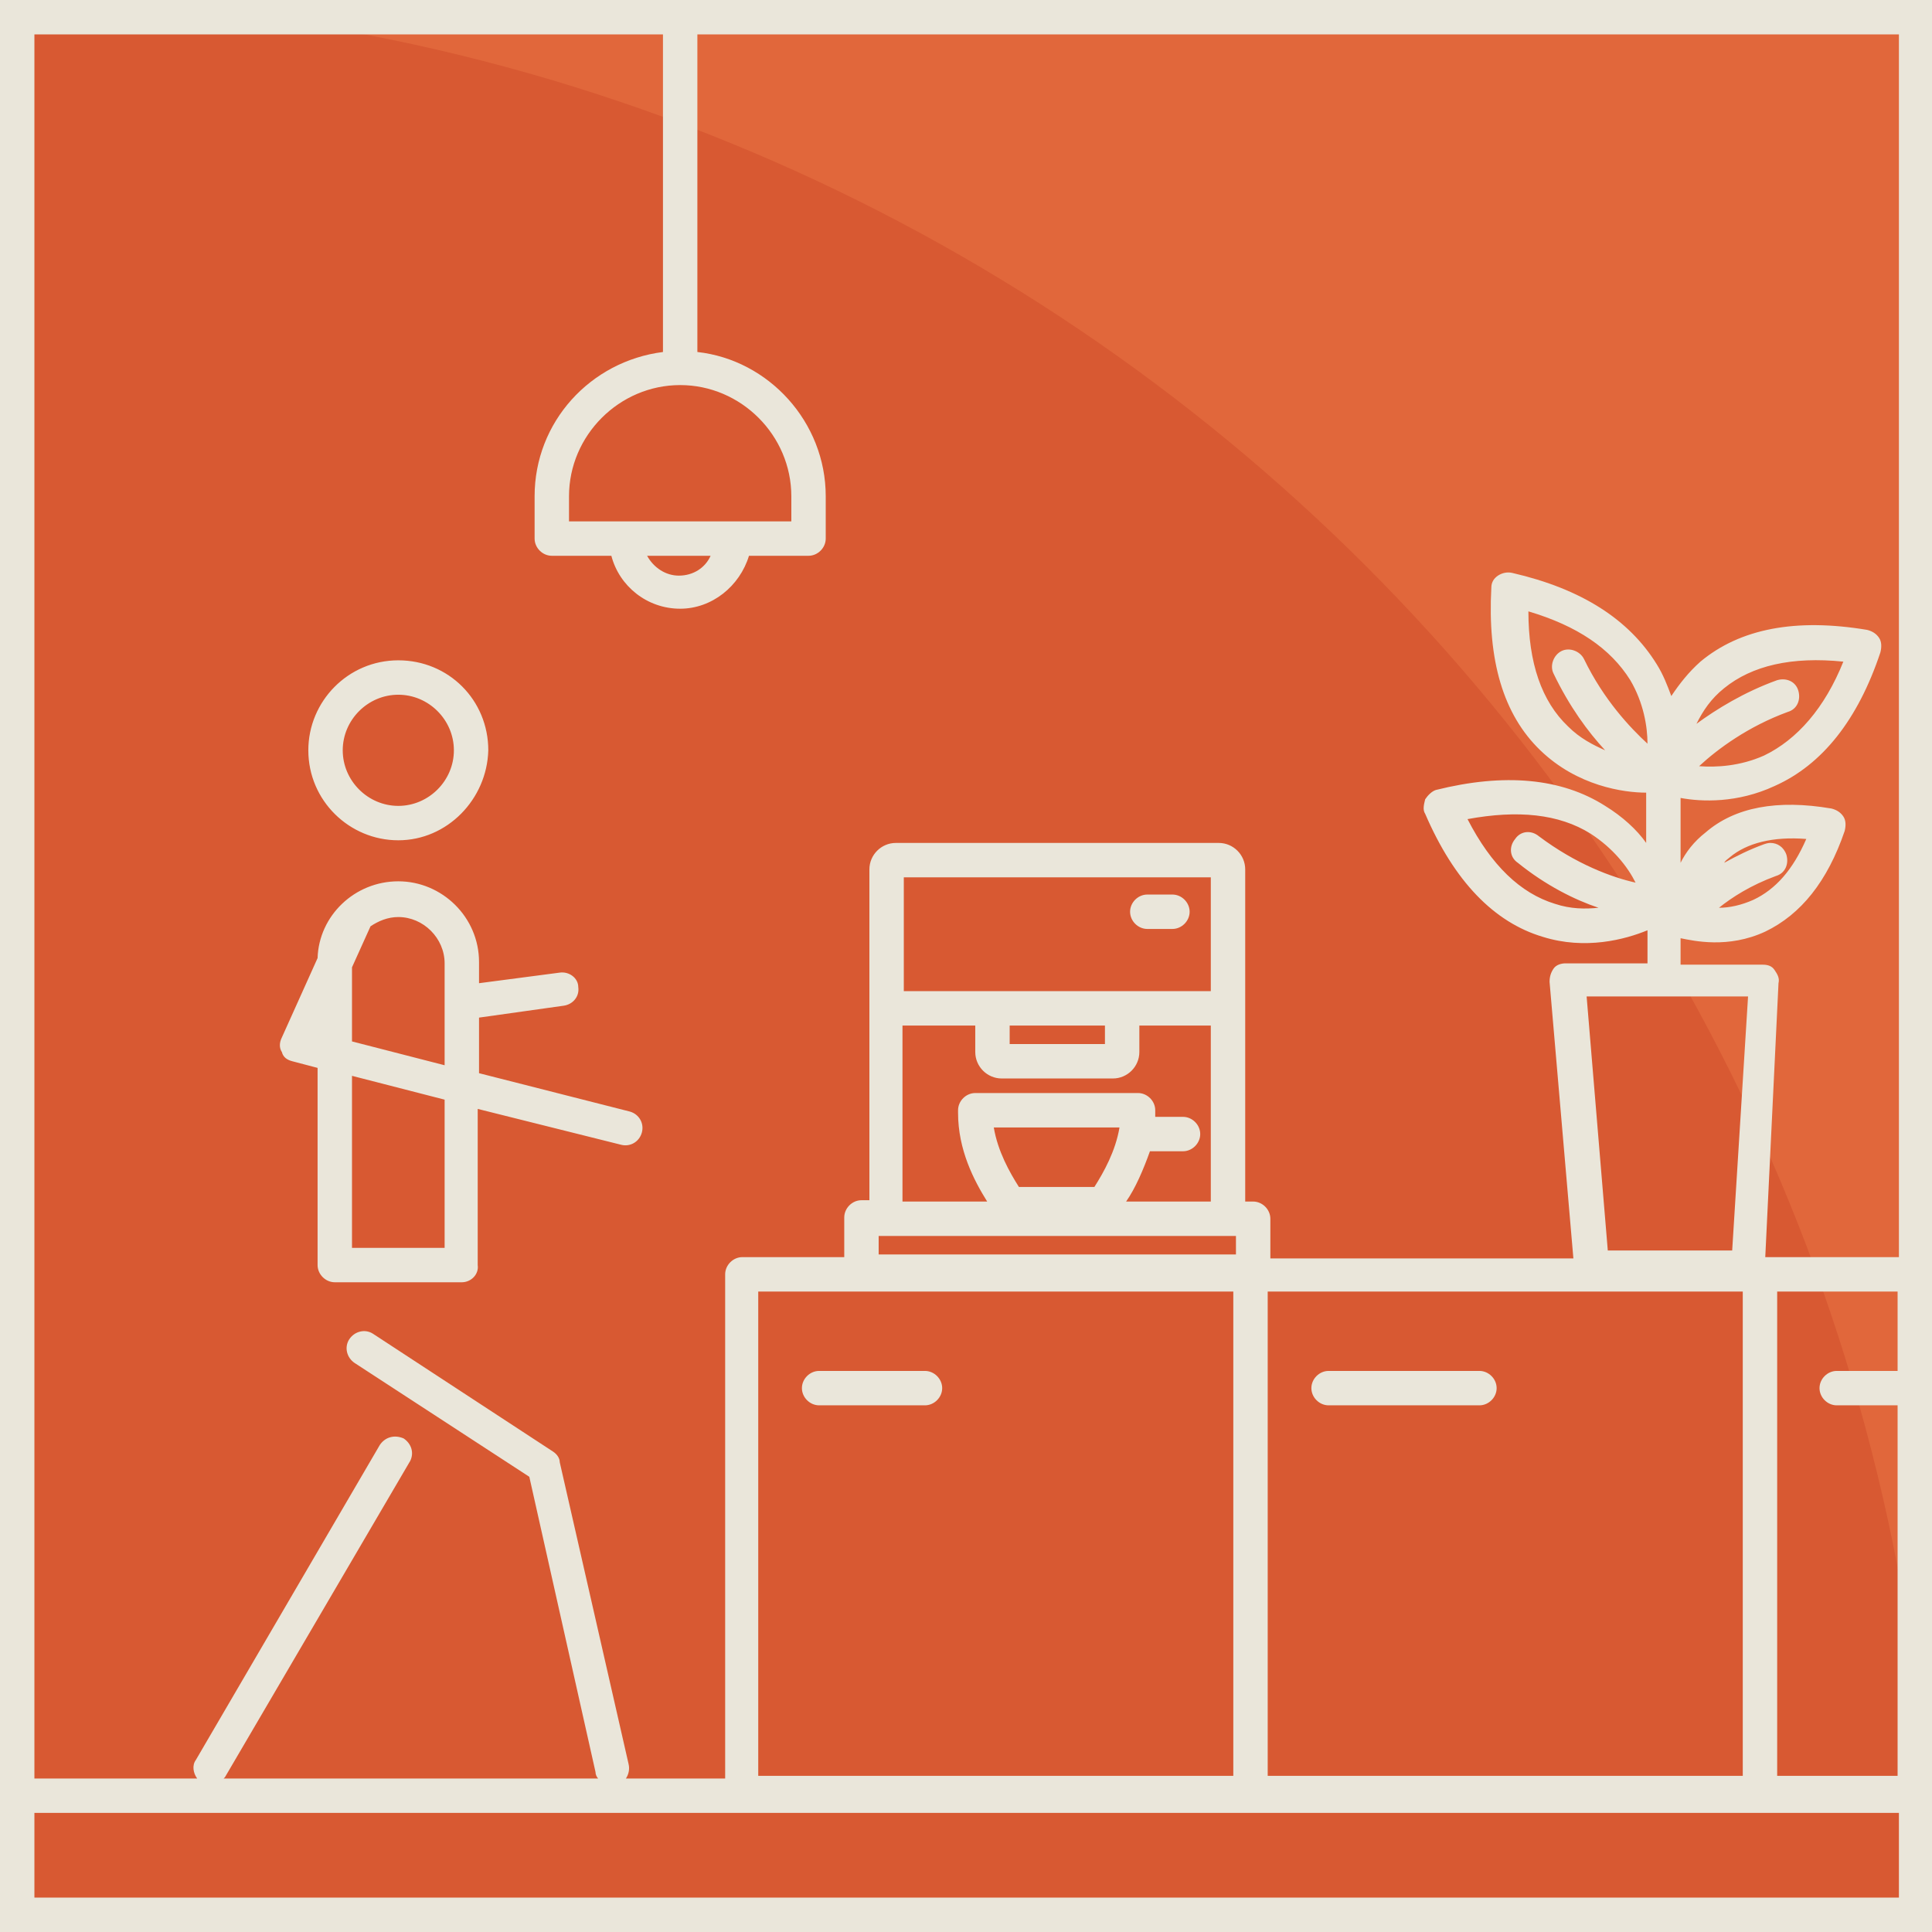
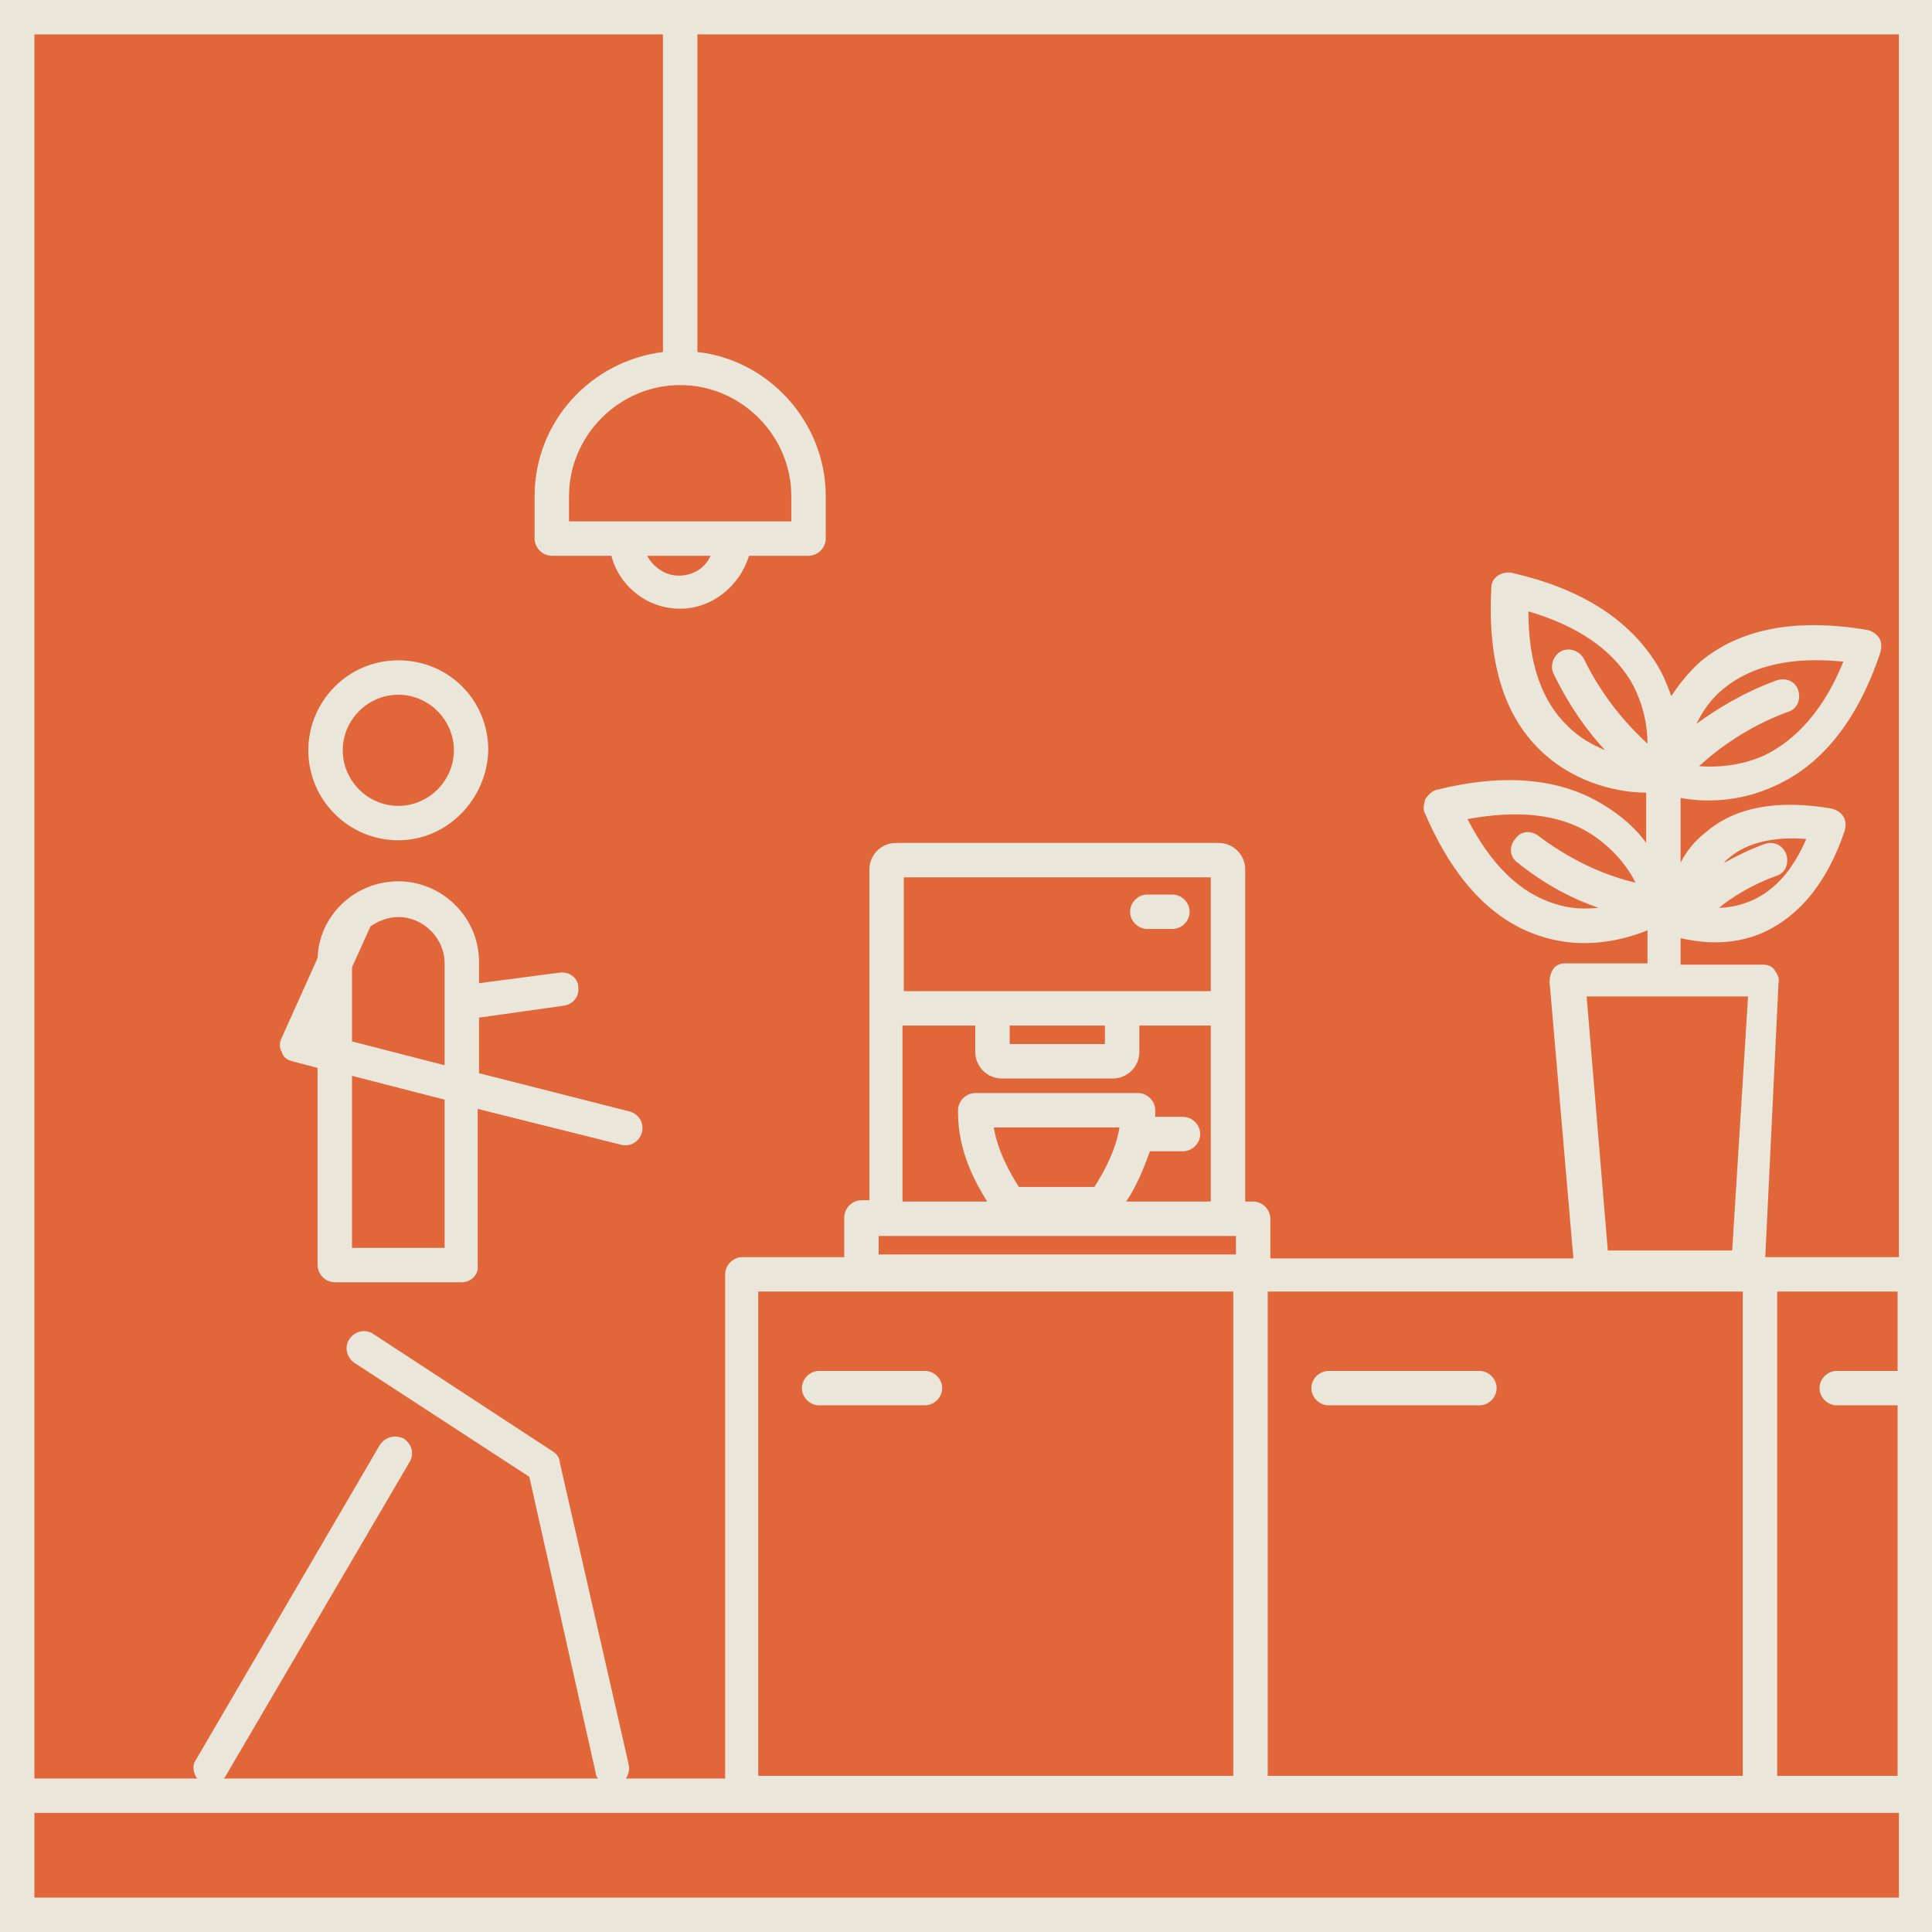
<svg xmlns="http://www.w3.org/2000/svg" width="146" height="146" viewBox="0 0 146 146" fill="none">
  <g clip-path="url(#clip0_18_2052)">
    <path d="M146 0H0V146H146V0Z" fill="#E1673B" />
-     <path d="M146 146C146 65.4 80.6 0 0 0V146H146Z" fill="#D85932" />
-     <path d="M146 146H0V0H146V146ZM2.6 143.4H143.5V2.6H2.6V143.4Z" fill="#EAE6DA" />
+     <path d="M146 146H0V0H146V146M2.6 143.4H143.5V2.6H2.6V143.4Z" fill="#EAE6DA" />
    <path d="M144.7 137H1.3C0.6 137 0 136.4 0 135.7C0 135 0.6 134.4 1.3 134.4H14.9C14.6 134 14.5 133.4 14.8 133L28.7 109.2C29.1 108.6 29.8 108.4 30.5 108.7C31.1 109.1 31.3 109.8 31 110.4L17 134.3L16.9 134.4H45.2C45.1 134.3 45 134.1 45 133.9L40 111.6L26.8 103C26.2 102.6 26 101.8 26.4 101.2C26.8 100.6 27.6 100.4 28.2 100.8L41.8 109.7C42.1 109.9 42.3 110.2 42.3 110.5L47.5 133.3C47.6 133.7 47.5 134.1 47.3 134.4H54.8V96.3C54.8 95.6 55.4 95 56.1 95H63.8V92C63.8 91.3 64.4 90.7 65.1 90.7H65.7V76.4C65.7 76.3 65.7 76.3 65.7 76.2C65.7 76.1 65.7 76.1 65.7 76V65.7C65.7 64.6 66.6 63.7 67.7 63.7H92.1C93.2 63.7 94.1 64.6 94.1 65.7V90.8H94.7C95.4 90.8 96 91.4 96 92.1V95.1H118.9L117.1 74.2C117.1 73.8 117.2 73.5 117.4 73.2C117.6 72.9 118 72.8 118.3 72.8H124.5V70.3C122.8 71 119.8 71.8 116.6 70.8C112.9 69.7 109.9 66.6 107.7 61.5C107.5 61.2 107.6 60.8 107.7 60.4C107.9 60.1 108.2 59.8 108.5 59.7C113.7 58.4 118 58.8 121.3 60.9C122.6 61.7 123.7 62.7 124.4 63.7V59.9C122.7 59.9 119.2 59.4 116.4 56.7C113.6 54 112.4 49.9 112.7 44.4C112.7 44 112.9 43.7 113.2 43.5C113.5 43.3 113.9 43.2 114.3 43.3C119.5 44.5 123.1 46.8 125.2 50.2C125.7 51 126 51.8 126.3 52.6C126.9 51.7 127.6 50.8 128.5 50C131.5 47.5 135.7 46.7 141.1 47.6C141.5 47.7 141.8 47.9 142 48.2C142.2 48.5 142.2 48.9 142.1 49.3C140.4 54.4 137.7 57.8 134.1 59.4C131.3 60.7 128.6 60.6 127 60.3V65.2C127.4 64.4 128 63.6 128.9 62.9C131.1 61 134.3 60.4 138.4 61.1C138.8 61.2 139.1 61.4 139.3 61.7C139.5 62 139.5 62.4 139.4 62.8C138.1 66.6 136.1 69.1 133.4 70.4C130.6 71.7 128 71.1 127 70.9V72.9H133.2C133.6 72.9 133.9 73 134.1 73.3C134.3 73.6 134.5 73.9 134.4 74.3L133.4 95H144.8C145.5 95 146.1 95.6 146.1 96.3V135.4V135.5V135.6C146 136.5 145.4 137 144.7 137ZM134.3 134.2H143.4V106.2H138.8C138.1 106.2 137.5 105.6 137.5 104.9C137.5 104.2 138.1 103.6 138.8 103.6H143.4V97.6H134.3V134.2ZM95.8 134.2H131.7V97.6H95.8V134.2ZM57.3 134.2H93.2V97.6H57.3V134.2ZM66.4 94.8H93.4V93.4H66.4V94.8ZM121.5 94.5H130.9L132.1 75.3H119.9L121.5 94.5ZM85.1 90.8H91.5V77.5H86.1V79.5C86.1 80.6 85.2 81.5 84.1 81.5H75.7C74.6 81.5 73.7 80.6 73.7 79.5V77.5H68.2V90.8H74.6C73.6 89.2 72.4 86.9 72.4 84.1C72.4 84 72.4 84 72.4 83.9C72.4 83.2 73 82.6 73.7 82.6H86C86.7 82.6 87.3 83.2 87.3 83.9C87.3 84.1 87.3 84.3 87.3 84.4H89.4C90.1 84.4 90.7 85 90.7 85.7C90.7 86.4 90.1 87 89.4 87H86.9C86.4 88.4 85.8 89.8 85.1 90.8ZM77 89.7H82.7C83.4 88.6 84.3 87 84.6 85.2H75.1C75.4 87 76.3 88.6 77 89.7ZM76.3 78.9H83.5V77.5H76.3V78.9ZM84.8 74.9H91.5V66.3H68.3V74.9H84.8ZM110.9 61.9C112.7 65.4 114.9 67.5 117.5 68.3C118.7 68.7 119.8 68.7 120.8 68.6C119 68 116.8 66.9 114.7 65.2C114.1 64.8 114 64 114.5 63.4C114.9 62.8 115.7 62.7 116.3 63.2C119.1 65.3 121.8 66.3 123.6 66.7C123 65.5 121.9 64.1 120.2 63C117.8 61.5 114.7 61.2 110.9 61.9ZM133.8 63.7C134.3 63.7 134.8 64 135 64.6C135.2 65.3 134.9 66 134.2 66.2C132.3 66.9 130.9 67.8 129.9 68.6C130.7 68.6 131.6 68.4 132.5 68C134.2 67.2 135.5 65.7 136.5 63.4C134 63.2 132 63.7 130.7 64.8C130.6 64.9 130.4 65 130.3 65.2C131.2 64.7 132.2 64.2 133.3 63.8C133.6 63.7 133.7 63.7 133.8 63.7ZM128.4 57.9C129.7 58 131.5 57.9 133.3 57.1C135.8 55.9 137.9 53.5 139.3 50C135.4 49.6 132.4 50.3 130.3 52C129.3 52.8 128.7 53.7 128.2 54.7C129.7 53.6 131.8 52.3 134.3 51.4C135 51.2 135.7 51.5 135.9 52.2C136.1 52.9 135.8 53.6 135.1 53.8C132.1 54.9 129.8 56.6 128.4 57.9ZM115.5 46.2C115.5 50.1 116.5 53 118.5 54.9C119.4 55.8 120.4 56.3 121.3 56.7C120 55.3 118.6 53.4 117.4 50.9C117.1 50.3 117.4 49.5 118 49.2C118.6 48.9 119.4 49.2 119.7 49.8C121.2 52.9 123.2 55 124.5 56.2C124.5 54.9 124.2 53.1 123.2 51.4C121.7 49 119.2 47.3 115.5 46.2ZM111.8 106.2H100.4C99.7 106.2 99.1 105.6 99.1 104.9C99.1 104.2 99.7 103.6 100.4 103.6H111.8C112.5 103.6 113.1 104.2 113.1 104.9C113.1 105.6 112.5 106.2 111.8 106.2ZM69.9 106.2H61.9C61.2 106.2 60.6 105.6 60.6 104.9C60.6 104.2 61.2 103.6 61.9 103.6H69.9C70.6 103.6 71.2 104.2 71.2 104.9C71.2 105.6 70.6 106.2 69.9 106.2ZM34.9 96.9H25.3C24.6 96.9 24 96.3 24 95.6V80.7L22.1 80.2C21.7 80.1 21.4 79.9 21.3 79.5C21.1 79.2 21.1 78.8 21.3 78.4L24 72.4C24.1 69.2 26.8 66.6 30.1 66.6C33.4 66.6 36.2 69.3 36.2 72.7V74.3L42.3 73.5C43 73.4 43.7 73.9 43.7 74.6C43.8 75.3 43.3 75.9 42.6 76L36.2 76.9V81.1L47.6 84C48.3 84.2 48.7 84.9 48.5 85.6C48.3 86.3 47.6 86.7 46.9 86.5L36.1 83.8V95.6C36.2 96.3 35.6 96.9 34.9 96.9ZM26.6 94.3H33.6V83.1L26.6 81.3V94.3ZM26.6 78.7L33.6 80.5V72.8C33.6 70.9 32 69.3 30.1 69.3C29.3 69.3 28.6 69.6 28 70L26.6 73.1V78.7ZM88.6 70.2H86.7C86 70.2 85.4 69.6 85.4 68.9C85.4 68.2 86 67.6 86.7 67.6H88.6C89.3 67.6 89.9 68.2 89.9 68.9C89.9 69.6 89.3 70.2 88.6 70.2ZM30.1 63.5C26.4 63.5 23.3 60.5 23.3 56.7C23.3 53 26.3 49.9 30.1 49.9C33.9 49.9 36.9 52.9 36.9 56.7C36.8 60.4 33.8 63.5 30.1 63.5ZM30.1 52.5C27.8 52.5 25.9 54.4 25.9 56.7C25.9 59 27.8 60.9 30.1 60.9C32.4 60.9 34.3 59 34.3 56.7C34.3 54.4 32.4 52.5 30.1 52.5ZM51.4 46C48.9 46 46.8 44.3 46.2 42H41.7C41 42 40.4 41.4 40.4 40.7V37.5C40.4 31.9 44.6 27.3 50.1 26.6V1.3C50.1 0.6 50.7 0 51.4 0C52.1 0 52.7 0.6 52.7 1.3V26.6C58.1 27.2 62.4 31.9 62.4 37.5V40.7C62.4 41.4 61.8 42 61.1 42H56.6C55.9 44.3 53.8 46 51.4 46ZM48.9 42C49.4 42.9 50.3 43.5 51.3 43.5C52.4 43.5 53.3 42.9 53.7 42H48.9ZM43 39.4H59.8V37.5C59.8 32.9 56 29.1 51.4 29.1C46.8 29.1 43 32.9 43 37.5V39.4Z" fill="#EAE6DA" />
  </g>
  <defs>
    <clipPath id="clip0_18_2052">
      <rect width="146" height="146" fill="white" />
    </clipPath>
  </defs>
</svg>